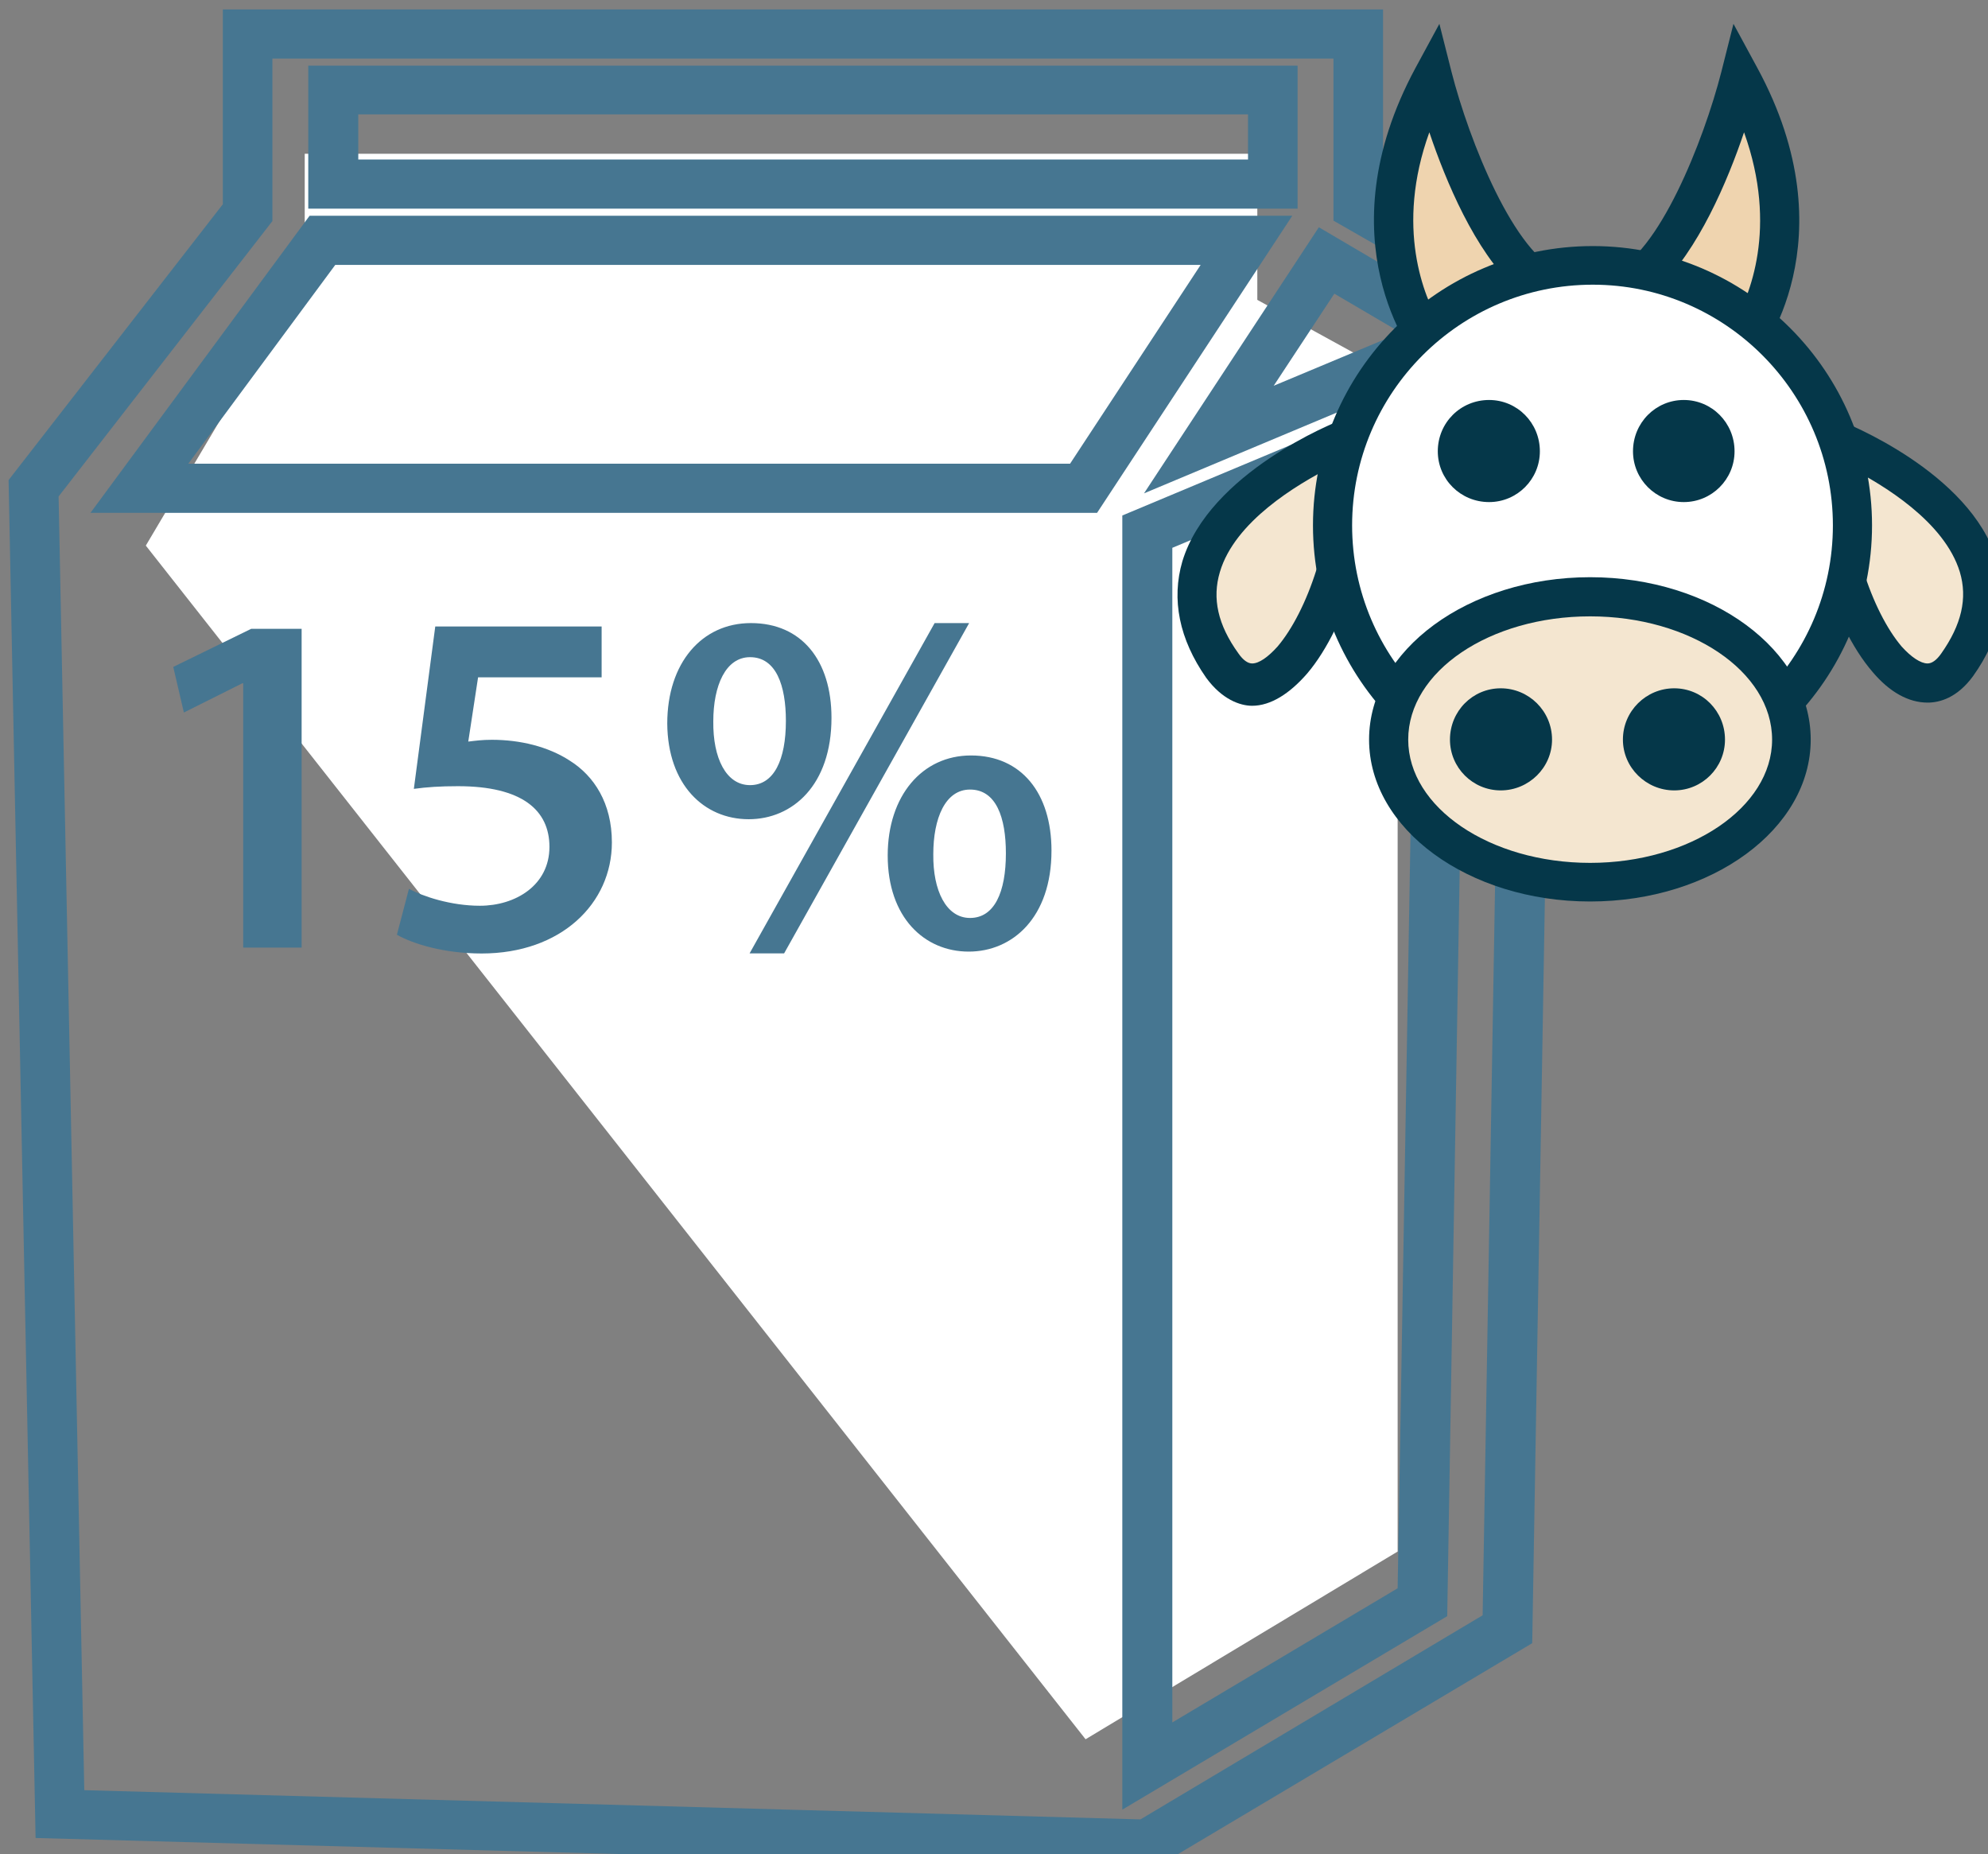
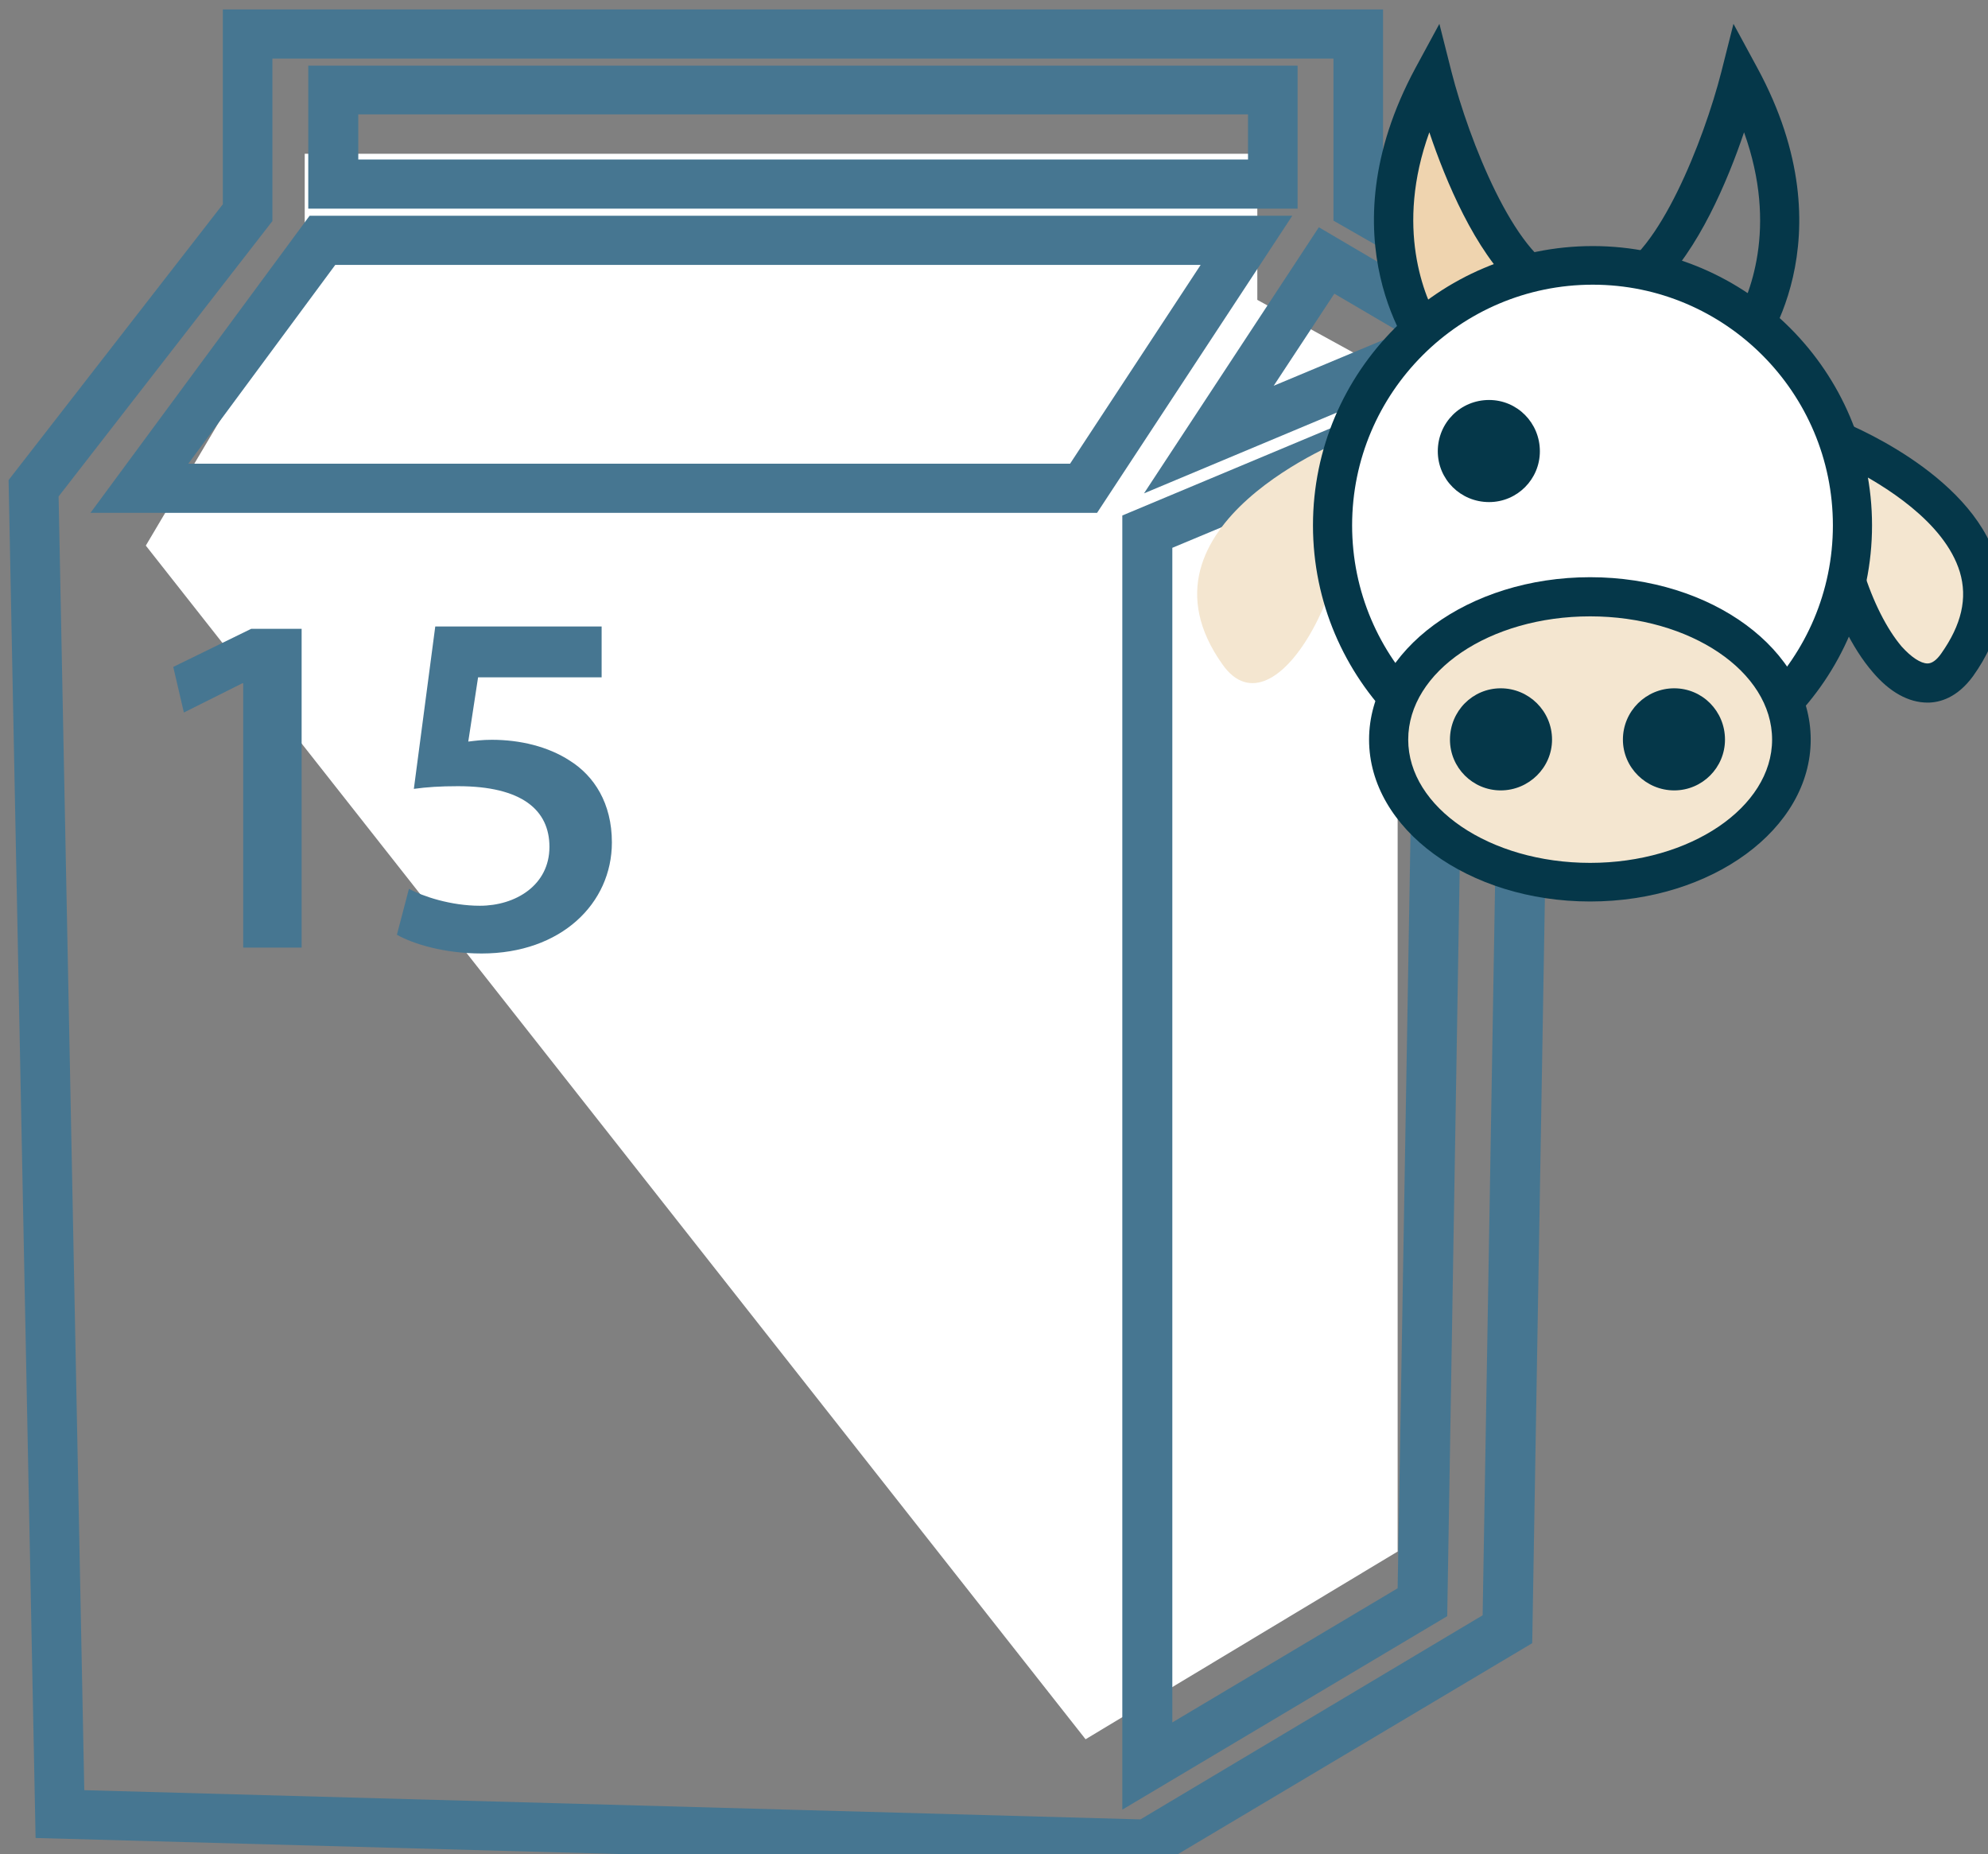
<svg xmlns="http://www.w3.org/2000/svg" xmlns:ns1="http://www.inkscape.org/namespaces/inkscape" xmlns:ns2="http://sodipodi.sourceforge.net/DTD/sodipodi-0.dtd" width="315.255mm" height="293.947mm" viewBox="0 0 315.255 293.947" version="1.1" id="svg8" ns1:version="0.92.4 (5da689c313, 2019-01-14)" ns2:docname="590.svg">
  <rect x="0" y="0" width="315.255" height="293.947" fill="#808080" stroke="none" />
  <defs id="defs2">
    <style type="text/css" id="style2">
    .fil3 {fill:#053749;fill-rule:nonzero}
    .fil6 {fill:#C0C3C4;fill-rule:nonzero}
    .fil2 {fill:#EFD4AF;fill-rule:nonzero}
    .fil1 {fill:#F4D398;fill-rule:nonzero}
    .fil4 {fill:#F4E6D0;fill-rule:nonzero}
    .fil0 {fill:#F9E4B9;fill-rule:nonzero}
    .fil5 {fill:white;fill-rule:nonzero}
   </style>
    <style type="text/css" id="style2-1">
    .fil5 {fill:#053749;fill-rule:nonzero}
    .fil2 {fill:#E8D5C5;fill-rule:nonzero}
    .fil1 {fill:#F4E2CE;fill-rule:nonzero}
    .fil4 {fill:#F4E6D0;fill-rule:nonzero}
    .fil3 {fill:#F9EEE4;fill-rule:nonzero}
    .fil0 {fill:#F9EFE5;fill-rule:nonzero}
    .fil6 {fill:white;fill-rule:nonzero}
   </style>
    <style type="text/css" id="style2-3">
    .fil3 {fill:#053749;fill-rule:nonzero}
    .fil6 {fill:#C0C3C4;fill-rule:nonzero}
    .fil2 {fill:#EFD4AF;fill-rule:nonzero}
    .fil1 {fill:#F4D398;fill-rule:nonzero}
    .fil4 {fill:#F4E6D0;fill-rule:nonzero}
    .fil0 {fill:#F9E4B9;fill-rule:nonzero}
    .fil5 {fill:white;fill-rule:nonzero}
   </style>
    <style type="text/css" id="style2-8">
    .fil1 {fill:#467691;fill-rule:nonzero}
    .fil0 {fill:white;fill-rule:nonzero}
   </style>
    <style type="text/css" id="style2-9">
    .fil1 {fill:#467691;fill-rule:nonzero}
    .fil2 {fill:#70A3BA;fill-rule:nonzero}
    .fil0 {fill:white;fill-rule:nonzero}
   </style>
    <style type="text/css" id="style2-97">
    .fil1 {fill:#628C2C;fill-rule:nonzero}
    .fil3 {fill:#A31313;fill-rule:nonzero}
    .fil0 {fill:firebrick;fill-rule:nonzero}
    .fil2 {fill:#B51515;fill-rule:nonzero}
   </style>
    <style type="text/css" id="style2-2">
    .str0 {stroke:white;stroke-width:70.56}
    .fil7 {fill:#FEFEFE}
    .fil3 {fill:#218935;fill-rule:nonzero}
    .fil9 {fill:#628C2C;fill-rule:nonzero}
    .fil5 {fill:#662E12;fill-rule:nonzero}
    .fil1 {fill:#67B2B5;fill-rule:nonzero}
    .fil2 {fill:#6DA19F;fill-rule:nonzero}
    .fil8 {fill:#BA1515;fill-rule:nonzero}
    .fil6 {fill:#E2824D;fill-rule:nonzero}
    .fil4 {fill:#F4A931;fill-rule:nonzero}
    .fil0 {fill:white;fill-rule:nonzero}
   </style>
    <style type="text/css" id="style2-27">
    .fil1 {fill:#75B9DB;fill-rule:nonzero}
    .fil2 {fill:#ACD9EA;fill-rule:nonzero}
    .fil0 {fill:white;fill-rule:nonzero}
   </style>
    <style type="text/css" id="style2-4">
    .fil1 {fill:#75B9DB;fill-rule:nonzero}
    .fil2 {fill:#ACD9EA;fill-rule:nonzero}
    .fil0 {fill:white;fill-rule:nonzero}
   </style>
    <style type="text/css" id="style2-7">
    .fil2 {fill:black;fill-rule:nonzero}
    .fil4 {fill:#053749;fill-rule:nonzero}
    .fil1 {fill:#467691;fill-rule:nonzero}
    .fil3 {fill:#EFD4AF;fill-rule:nonzero}
    .fil5 {fill:#F4E6D0;fill-rule:nonzero}
    .fil0 {fill:white;fill-rule:nonzero}
   </style>
    <style type="text/css" id="style2-8-8">
    .fil1 {fill:#467691;fill-rule:nonzero}
    .fil2 {fill:#70A3BA;fill-rule:nonzero}
    .fil0 {fill:white;fill-rule:nonzero}
   </style>
    <style type="text/css" id="style2-14">
    .fil2 {fill:black;fill-rule:nonzero}
    .fil1 {fill:#467691;fill-rule:nonzero}
    .fil6 {fill:#CCCCCC;fill-rule:nonzero}
    .fil8 {fill:#CEBCAA;fill-rule:nonzero}
    .fil3 {fill:#E0D2C1;fill-rule:nonzero}
    .fil4 {fill:#EDDECE;fill-rule:nonzero}
    .fil7 {fill:#F4E9E1;fill-rule:nonzero}
    .fil0 {fill:white;fill-rule:nonzero}
    .fil5 {fill:white;fill-rule:nonzero}
   </style>
    <style type="text/css" id="style2-0">
    .fil2 {fill:black;fill-rule:nonzero}
    .fil1 {fill:#467691;fill-rule:nonzero}
    .fil6 {fill:#CCCCCC;fill-rule:nonzero}
    .fil8 {fill:#CEBCAA;fill-rule:nonzero}
    .fil3 {fill:#E0D2C1;fill-rule:nonzero}
    .fil4 {fill:#EDDECE;fill-rule:nonzero}
    .fil7 {fill:#F4E9E1;fill-rule:nonzero}
    .fil0 {fill:white;fill-rule:nonzero}
    .fil5 {fill:white;fill-rule:nonzero}
   </style>
    <style type="text/css" id="style2-81">
    .fil1 {fill:#628C2C;fill-rule:nonzero}
    .fil3 {fill:#A31313;fill-rule:nonzero}
    .fil0 {fill:firebrick;fill-rule:nonzero}
    .fil2 {fill:#B51515;fill-rule:nonzero}
   </style>
    <style type="text/css" id="style2-2-3">
    .str0 {stroke:white;stroke-width:70.56}
    .fil7 {fill:#FEFEFE}
    .fil3 {fill:#218935;fill-rule:nonzero}
    .fil9 {fill:#628C2C;fill-rule:nonzero}
    .fil5 {fill:#662E12;fill-rule:nonzero}
    .fil1 {fill:#67B2B5;fill-rule:nonzero}
    .fil2 {fill:#6DA19F;fill-rule:nonzero}
    .fil8 {fill:#BA1515;fill-rule:nonzero}
    .fil6 {fill:#E2824D;fill-rule:nonzero}
    .fil4 {fill:#F4A931;fill-rule:nonzero}
    .fil0 {fill:white;fill-rule:nonzero}
   </style>
    <style type="text/css" id="style2-27-6">
    .fil1 {fill:#75B9DB;fill-rule:nonzero}
    .fil2 {fill:#ACD9EA;fill-rule:nonzero}
    .fil0 {fill:white;fill-rule:nonzero}
   </style>
    <style type="text/css" id="style2-4-9">
    .fil1 {fill:#75B9DB;fill-rule:nonzero}
    .fil2 {fill:#ACD9EA;fill-rule:nonzero}
    .fil0 {fill:white;fill-rule:nonzero}
   </style>
    <style type="text/css" id="style2-7-4">
    .fil2 {fill:black;fill-rule:nonzero}
    .fil4 {fill:#053749;fill-rule:nonzero}
    .fil1 {fill:#467691;fill-rule:nonzero}
    .fil3 {fill:#EFD4AF;fill-rule:nonzero}
    .fil5 {fill:#F4E6D0;fill-rule:nonzero}
    .fil0 {fill:white;fill-rule:nonzero}
   </style>
    <style type="text/css" id="style2-35">
    .fil1 {fill:#628C2C;fill-rule:nonzero}
    .fil3 {fill:#A31313;fill-rule:nonzero}
    .fil0 {fill:firebrick;fill-rule:nonzero}
    .fil2 {fill:#B51515;fill-rule:nonzero}
   </style>
    <style type="text/css" id="style2-2-1">
    .str0 {stroke:white;stroke-width:70.56}
    .fil7 {fill:#FEFEFE}
    .fil3 {fill:#218935;fill-rule:nonzero}
    .fil9 {fill:#628C2C;fill-rule:nonzero}
    .fil5 {fill:#662E12;fill-rule:nonzero}
    .fil1 {fill:#67B2B5;fill-rule:nonzero}
    .fil2 {fill:#6DA19F;fill-rule:nonzero}
    .fil8 {fill:#BA1515;fill-rule:nonzero}
    .fil6 {fill:#E2824D;fill-rule:nonzero}
    .fil4 {fill:#F4A931;fill-rule:nonzero}
    .fil0 {fill:white;fill-rule:nonzero}
   </style>
    <style type="text/css" id="style2-27-4">
    .fil1 {fill:#75B9DB;fill-rule:nonzero}
    .fil2 {fill:#ACD9EA;fill-rule:nonzero}
    .fil0 {fill:white;fill-rule:nonzero}
   </style>
    <style type="text/css" id="style2-4-96">
    .fil1 {fill:#75B9DB;fill-rule:nonzero}
    .fil2 {fill:#ACD9EA;fill-rule:nonzero}
    .fil0 {fill:white;fill-rule:nonzero}
   </style>
    <style type="text/css" id="style2-7-1">
    .fil2 {fill:black;fill-rule:nonzero}
    .fil4 {fill:#053749;fill-rule:nonzero}
    .fil1 {fill:#467691;fill-rule:nonzero}
    .fil3 {fill:#EFD4AF;fill-rule:nonzero}
    .fil5 {fill:#F4E6D0;fill-rule:nonzero}
    .fil0 {fill:white;fill-rule:nonzero}
   </style>
    <style type="text/css" id="style2-05">
    .fil1 {fill:#628C2C;fill-rule:nonzero}
    .fil3 {fill:#A31313;fill-rule:nonzero}
    .fil0 {fill:firebrick;fill-rule:nonzero}
    .fil2 {fill:#B51515;fill-rule:nonzero}
   </style>
    <style type="text/css" id="style2-2-0">
    .str0 {stroke:white;stroke-width:70.56}
    .fil7 {fill:#FEFEFE}
    .fil3 {fill:#218935;fill-rule:nonzero}
    .fil9 {fill:#628C2C;fill-rule:nonzero}
    .fil5 {fill:#662E12;fill-rule:nonzero}
    .fil1 {fill:#67B2B5;fill-rule:nonzero}
    .fil2 {fill:#6DA19F;fill-rule:nonzero}
    .fil8 {fill:#BA1515;fill-rule:nonzero}
    .fil6 {fill:#E2824D;fill-rule:nonzero}
    .fil4 {fill:#F4A931;fill-rule:nonzero}
    .fil0 {fill:white;fill-rule:nonzero}
   </style>
    <style type="text/css" id="style2-27-9">
    .fil1 {fill:#75B9DB;fill-rule:nonzero}
    .fil2 {fill:#ACD9EA;fill-rule:nonzero}
    .fil0 {fill:white;fill-rule:nonzero}
   </style>
    <style type="text/css" id="style2-33">
    .fil1 {fill:#628C2C;fill-rule:nonzero}
    .fil3 {fill:#A31313;fill-rule:nonzero}
    .fil0 {fill:firebrick;fill-rule:nonzero}
    .fil2 {fill:#B51515;fill-rule:nonzero}
   </style>
    <style type="text/css" id="style2-2-6">
    .str0 {stroke:white;stroke-width:70.56}
    .fil7 {fill:#FEFEFE}
    .fil3 {fill:#218935;fill-rule:nonzero}
    .fil9 {fill:#628C2C;fill-rule:nonzero}
    .fil5 {fill:#662E12;fill-rule:nonzero}
    .fil1 {fill:#67B2B5;fill-rule:nonzero}
    .fil2 {fill:#6DA19F;fill-rule:nonzero}
    .fil8 {fill:#BA1515;fill-rule:nonzero}
    .fil6 {fill:#E2824D;fill-rule:nonzero}
    .fil4 {fill:#F4A931;fill-rule:nonzero}
    .fil0 {fill:white;fill-rule:nonzero}
   </style>
    <style type="text/css" id="style2-27-0">
    .fil1 {fill:#75B9DB;fill-rule:nonzero}
    .fil2 {fill:#ACD9EA;fill-rule:nonzero}
    .fil0 {fill:white;fill-rule:nonzero}
   </style>
    <style type="text/css" id="style2-4-7">
    .fil1 {fill:#75B9DB;fill-rule:nonzero}
    .fil2 {fill:#ACD9EA;fill-rule:nonzero}
    .fil0 {fill:white;fill-rule:nonzero}
   </style>
    <style type="text/css" id="style2-7-6">
    .fil2 {fill:black;fill-rule:nonzero}
    .fil4 {fill:#053749;fill-rule:nonzero}
    .fil1 {fill:#467691;fill-rule:nonzero}
    .fil3 {fill:#EFD4AF;fill-rule:nonzero}
    .fil5 {fill:#F4E6D0;fill-rule:nonzero}
    .fil0 {fill:white;fill-rule:nonzero}
   </style>
    <style type="text/css" id="style2-92">
    .fil1 {fill:#628C2C;fill-rule:nonzero}
    .fil3 {fill:#A31313;fill-rule:nonzero}
    .fil0 {fill:firebrick;fill-rule:nonzero}
    .fil2 {fill:#B51515;fill-rule:nonzero}
   </style>
    <style type="text/css" id="style2-2-9">
    .str0 {stroke:white;stroke-width:70.56}
    .fil7 {fill:#FEFEFE}
    .fil3 {fill:#218935;fill-rule:nonzero}
    .fil9 {fill:#628C2C;fill-rule:nonzero}
    .fil5 {fill:#662E12;fill-rule:nonzero}
    .fil1 {fill:#67B2B5;fill-rule:nonzero}
    .fil2 {fill:#6DA19F;fill-rule:nonzero}
    .fil8 {fill:#BA1515;fill-rule:nonzero}
    .fil6 {fill:#E2824D;fill-rule:nonzero}
    .fil4 {fill:#F4A931;fill-rule:nonzero}
    .fil0 {fill:white;fill-rule:nonzero}
   </style>
    <style type="text/css" id="style2-27-01">
    .fil1 {fill:#75B9DB;fill-rule:nonzero}
    .fil2 {fill:#ACD9EA;fill-rule:nonzero}
    .fil0 {fill:white;fill-rule:nonzero}
   </style>
    <style type="text/css" id="style2-4-1">
    .fil1 {fill:#75B9DB;fill-rule:nonzero}
    .fil2 {fill:#ACD9EA;fill-rule:nonzero}
    .fil0 {fill:white;fill-rule:nonzero}
   </style>
    <style type="text/css" id="style2-7-18">
    .fil2 {fill:black;fill-rule:nonzero}
    .fil4 {fill:#053749;fill-rule:nonzero}
    .fil1 {fill:#467691;fill-rule:nonzero}
    .fil3 {fill:#EFD4AF;fill-rule:nonzero}
    .fil5 {fill:#F4E6D0;fill-rule:nonzero}
    .fil0 {fill:white;fill-rule:nonzero}
   </style>
    <style type="text/css" id="style2-6">
    .fil3 {fill:#053749;fill-rule:nonzero}
    .fil1 {fill:#467691;fill-rule:nonzero}
    .fil2 {fill:#EFD4AF;fill-rule:nonzero}
    .fil4 {fill:#F4E6D0;fill-rule:nonzero}
    .fil0 {fill:white;fill-rule:nonzero}
   </style>
    <style type="text/css" id="style2-88">
    .fil3 {fill:#053749;fill-rule:nonzero}
    .fil1 {fill:#467691;fill-rule:nonzero}
    .fil2 {fill:#EFD4AF;fill-rule:nonzero}
    .fil4 {fill:#F4E6D0;fill-rule:nonzero}
    .fil0 {fill:white;fill-rule:nonzero}
   </style>
  </defs>
  <ns2:namedview id="base" pagecolor="#ffffff" bordercolor="#666666" borderopacity="1.0" ns1:pageopacity="0.0" ns1:pageshadow="2" ns1:zoom="0.35" ns1:cx="614.29941" ns1:cy="546.08447" ns1:document-units="mm" ns1:current-layer="layer1-5" showgrid="false" ns1:window-width="2400" ns1:window-height="1321" ns1:window-x="-9" ns1:window-y="-9" ns1:window-maximized="1" />
  <g ns1:label="Vrstva 1" ns1:groupmode="layer" id="layer1" transform="translate(140.997,-47.217)">
    <g ns1:label="Vrstva 1" ns1:groupmode="layer" transform="matrix(0.265,0,0,0.265,101.139,211.672)" id="layer1-68">
      <g ns1:label="Vrstva 1" ns1:groupmode="layer" transform="matrix(0.641,0,0,0.641,1061.29,389.738)" id="layer1-5">
        <g ns1:label="Vrstva 1" ns1:groupmode="layer" transform="matrix(1.251,0,0,1.251,-3056.79,110.074)" id="layer1-1">
          <g transform="matrix(0.265,0,0,0.265,-2591.36,-3806.71)" id="Vrstva_x0020_1">
            <g transform="translate(-4920.53,-4902.27)" id="Vrstva_x0020_1_0">
              <g ns1:label="Vrstva 1" ns1:groupmode="layer" transform="matrix(3.72,0,0,3.72,27652.9,19607.2)" id="layer1-9">
                <g ns1:label="Vrstva 1" ns1:groupmode="layer" transform="matrix(1.204,0,0,1.204,-2393.6,-42.755)" id="layer1-3">
                  <g ns1:label="Vrstva 1" ns1:groupmode="layer" transform="matrix(0.828,0,0,0.828,2076.79,-61)" id="layer1-18" />
                </g>
              </g>
              <g ns1:label="Vrstva 1" ns1:groupmode="layer" transform="matrix(3.541,0,0,3.541,17875.2,18710)" id="layer1-6">
                <g ns1:label="Vrstva 1" ns1:groupmode="layer" transform="matrix(1.07,0,0,1.07,268.918,114.142)" id="layer1-51">
                  <g transform="matrix(0.329,0,0,0.329,-3889.85,-5218.73)" id="Vrstva_x0020_1-00">
                    <polygon points="9141,12252 11293,12252 11293,12582 11610,12756 11610,12891 11610,15409 10905,15833 8782,13137 9141,12531 " style="fill:#ffffff;fill-rule:nonzero" id="polygon7" class="fil0" />
                    <path ns1:connector-curvature="0" d="m 9262,12265 h 2010 v -102 H 9262 Z m 2122,111 H 9149 v -323 h 2235 z m -2506,576 h 1992 l 295,-449 H 9210 Z m 2053,111 H 8657 l 495,-671 h 2220 z m 170,79 v 2653 l 509,-303 44,-2581 z m -113,2850 v -2923 l 781,-327 -47,2813 z m 479,-3424 -137,208 287,-120 z m -2824,3380 2386,66 773,-461 49,-2875 -814,341 395,-601 420,247 v -40 l -387,-222 v -366 H 9068 v 367 l -483,622 z m 2416,177 h -16 l -2510,-69 -61,-3067 484,-623 v -440 h 2621 v 413 l 389,223 -52,3054 z" style="fill:#467691;fill-rule:nonzero" id="path11" class="fil1" />
                    <path ns1:connector-curvature="0" d="m 11690,12692.2 c 0,0 -199.539,-246.138 0,-614.15 0,0 107.536,421.78 276.009,483.912 z" style="fill:#efd4af;fill-rule:nonzero;stroke-width:1.195" id="path13" class="fil2" />
                    <path ns1:connector-curvature="0" d="m 11681.6,12203.5 c -77.665,215.073 -11.948,371.597 23.897,432.534 l 170.863,-80.054 c -92.003,-84.834 -157.72,-242.554 -194.76,-352.48 z m -4.779,543.655 -21.508,-27.481 c -8.363,-10.754 -215.072,-272.425 -4.779,-661.945 l 53.768,-99.172 27.482,108.731 c 39.429,154.135 142.186,414.611 249.722,452.846 l 99.172,35.846 z" style="fill:#053749;fill-rule:nonzero;stroke-width:1.195" id="path15" class="fil3" />
-                     <path ns1:connector-curvature="0" d="m 12384.2,12692.2 c 0,0 199.539,-246.138 0,-614.15 0,0 -107.536,421.78 -277.204,483.912 z" style="fill:#efd4af;fill-rule:nonzero;stroke-width:1.195" id="path17" class="fil2" />
                    <path ns1:connector-curvature="0" d="m 12197.8,12556 170.863,80.054 c 35.846,-60.937 101.562,-216.267 23.897,-432.534 -37.04,109.926 -103.951,267.646 -194.76,352.48 z m 198.345,191.175 -402.663,-191.175 99.172,-35.846 c 106.341,-38.235 209.098,-298.711 248.528,-452.846 l 27.481,-108.731 53.768,99.172 c 211.488,389.52 4.78,651.191 -4.779,661.945 z" style="fill:#053749;fill-rule:nonzero;stroke-width:1.195" id="path19" class="fil3" />
                    <path ns1:connector-curvature="0" d="m 11497.6,12894.2 c 0,0 -507.81,195.955 -283.179,511.394 119.485,169.668 328.583,-209.098 283.179,-511.394 z" style="fill:#f4e6d0;fill-rule:nonzero;stroke-width:1.195" id="path21" class="fil4" />
-                     <path ns1:connector-curvature="0" d="m 11459.4,12959.9 c -77.665,39.429 -217.462,123.069 -250.918,236.579 -17.923,59.742 -4.779,119.485 41.82,184.006 10.753,15.533 21.507,22.702 31.066,22.702 15.533,0 35.845,-14.338 57.352,-38.235 66.912,-78.86 126.654,-247.333 120.68,-405.052 z m -178.032,538.875 v 0 c -27.482,0 -68.106,-14.338 -103.952,-63.327 -60.937,-87.224 -78.86,-176.837 -53.768,-262.866 60.937,-200.734 345.311,-314.244 358.454,-319.024 l 50.183,-20.312 8.364,54.963 c 31.066,200.734 -45.404,432.534 -135.017,537.68 -39.43,45.404 -82.445,72.886 -124.264,72.886 z" style="fill:#053749;fill-rule:nonzero;stroke-width:1.195" id="path23" class="fil3" />
                    <path ns1:connector-curvature="0" d="m 12590.9,12894.2 c 0,0 507.809,195.955 283.178,511.394 -119.485,169.668 -328.583,-209.098 -283.178,-511.394 z" style="fill:#f4e6d0;fill-rule:nonzero;stroke-width:1.195" id="path25" class="fil4" />
                    <path ns1:connector-curvature="0" d="m 12629.1,12959.9 c -5.975,157.719 52.573,326.192 119.484,405.052 21.507,23.897 43.015,38.235 58.548,38.235 9.558,0 20.312,-7.169 31.066,-22.702 45.404,-64.521 59.742,-124.264 41.819,-184.006 -34.65,-113.51 -173.252,-197.15 -250.917,-236.579 z m 178.032,531.706 c -43.015,0 -86.029,-23.897 -124.264,-69.301 -90.809,-105.147 -166.084,-333.362 -136.213,-534.096 l 8.364,-54.963 51.379,20.312 c 11.948,4.78 296.321,115.9 357.258,316.634 26.287,86.029 8.364,174.448 -53.768,261.672 -35.845,48.988 -75.275,59.742 -102.756,59.742 z" style="fill:#053749;fill-rule:nonzero;stroke-width:1.195" id="path27" class="fil3" />
                    <path ns1:connector-curvature="0" d="m 12637.5,13091.3 c 0,323.803 -262.866,586.669 -586.669,586.669 -324.998,0 -587.864,-262.866 -587.864,-586.669 0,-323.804 262.866,-586.67 587.864,-586.67 323.803,0 586.669,262.866 586.669,586.67 z" style="fill:#ffffff;fill-rule:nonzero;stroke-width:1.195" id="path29" class="fil0" />
                    <path ns1:connector-curvature="0" d="m 12050.8,12547.7 c -299.906,0 -543.654,243.748 -543.654,543.655 0,299.906 243.748,543.654 543.654,543.654 298.712,0 542.46,-243.748 542.46,-543.654 0,-299.907 -243.748,-543.655 -542.46,-543.655 z m 0,1174.53 c -348.895,0 -632.073,-283.178 -632.073,-630.878 0,-347.7 283.178,-630.879 632.073,-630.879 347.7,0 630.879,283.179 630.879,630.879 0,347.7 -283.179,630.878 -630.879,630.878 z" style="fill:#053749;fill-rule:nonzero;stroke-width:1.195" id="path31-4" class="fil3" />
                    <path ns1:connector-curvature="0" d="m 12498.9,13575.2 c 0,178.032 -203.123,321.413 -454.041,321.413 -250.917,0 -455.236,-143.381 -455.236,-321.413 0,-178.032 204.319,-322.608 455.236,-322.608 250.918,0 454.041,144.576 454.041,322.608 z" style="fill:#f4e6d0;fill-rule:nonzero;stroke-width:1.195" id="path33-7" class="fil4" />
                    <path ns1:connector-curvature="0" d="m 12044.9,13296.8 c -227.021,0 -411.027,124.264 -411.027,278.399 0,152.94 184.006,278.399 411.027,278.399 225.826,0 411.027,-125.459 411.027,-278.399 0,-154.135 -185.201,-278.399 -411.027,-278.399 z m 0,644.022 c -274.814,0 -499.445,-163.694 -499.445,-365.623 0,-201.929 224.631,-366.818 499.445,-366.818 274.815,0 498.251,164.889 498.251,366.818 0,201.929 -223.436,365.623 -498.251,365.623 z" style="fill:#053749;fill-rule:nonzero;stroke-width:1.195" id="path35" class="fil3" />
                    <path ns1:connector-curvature="0" d="m 11958.8,13575.2 c 0,63.327 -52.573,114.705 -115.9,114.705 -63.327,0 -114.705,-51.378 -114.705,-114.705 0,-64.522 51.378,-115.9 114.705,-115.9 63.327,0 115.9,51.378 115.9,115.9 z" style="fill:#053749;fill-rule:nonzero;stroke-width:1.195" id="path37" class="fil3" />
                    <path ns1:connector-curvature="0" d="m 12349.5,13575.2 c 0,63.327 -51.379,114.705 -114.705,114.705 -63.327,0 -115.9,-51.378 -115.9,-114.705 0,-64.522 52.573,-115.9 115.9,-115.9 63.326,0 114.705,51.378 114.705,115.9 z" style="fill:#053749;fill-rule:nonzero;stroke-width:1.195" id="path39" class="fil3" />
                    <path ns1:connector-curvature="0" d="m 11931.3,12924 c 0,63.327 -51.379,114.705 -114.705,114.705 -64.522,0 -115.9,-51.378 -115.9,-114.705 0,-64.521 51.378,-115.9 115.9,-115.9 63.326,0 114.705,51.379 114.705,115.9 z" style="fill:#053749;fill-rule:nonzero;stroke-width:1.195" id="path41" class="fil3" />
-                     <path ns1:connector-curvature="0" d="m 12371.1,12924 c 0,63.327 -51.378,114.705 -114.705,114.705 -63.327,0 -114.705,-51.378 -114.705,-114.705 0,-64.521 51.378,-115.9 114.705,-115.9 63.327,0 114.705,51.379 114.705,115.9 z" style="fill:#053749;fill-rule:nonzero;stroke-width:1.195" id="path43" class="fil3" />
                    <polygon points="9020,13325 9134,13325 9134,14045 9002,14045 9002,13448 9000,13448 8868,13514 8844,13411 " style="fill:#467691;fill-rule:nonzero" id="polygon45" class="fil1" />
-                     <path ns1:connector-curvature="0" d="m 10561,13834 c -1,82 29,144 83,144 55,0 81,-58 81,-146 0,-81 -22,-144 -81,-144 -56,0 -83,65 -83,146 z m 267,-8 c 0,151 -88,228 -187,228 -100,0 -183,-77 -183,-217 0,-135 78,-226 188,-226 114,0 182,85 182,215 z m -682,232 418,-746 h 78 l -418,746 z m -82,-524 c -1,83 29,144 83,144 54,0 81,-57 81,-145 0,-80 -22,-144 -81,-144 -55,0 -83,64 -83,145 z m 267,-8 c 0,152 -88,229 -187,229 -101,0 -183,-78 -184,-216 0,-137 78,-227 189,-227 115,0 182,85 182,214 z" style="fill:#467691;fill-rule:nonzero" id="path49" class="fil1" />
                    <g transform="matrix(1.05,0,0,1.05,4799.769,-316.503)" id="Vrstva_x0020_1-02">
                      <path d="m 4773.299,13096.233 h -265.817 l -21.112,138.186 c 16.314,-1.919 29.748,-3.839 50.86,-3.839 60.456,0 120.913,14.395 167.935,45.104 51.82,32.626 90.205,91.164 90.205,175.611 0,131.469 -109.397,238.947 -280.211,238.947 -79.649,0 -146.823,-20.152 -182.329,-40.305 l 25.91,-98.841 c 29.748,16.314 90.205,36.466 152.581,36.466 76.77,0 149.702,-44.143 149.702,-126.671 0,-78.689 -58.537,-130.51 -196.724,-130.51 -38.385,0 -67.174,1.921 -95.003,5.759 l 46.062,-349.305 h 357.941 z" style="fill:#467691;fill-rule:nonzero;stroke-width:0.96" id="path47-7" class="fil1" ns1:connector-curvature="0" />
                    </g>
                  </g>
                </g>
              </g>
            </g>
          </g>
        </g>
      </g>
    </g>
  </g>
</svg>